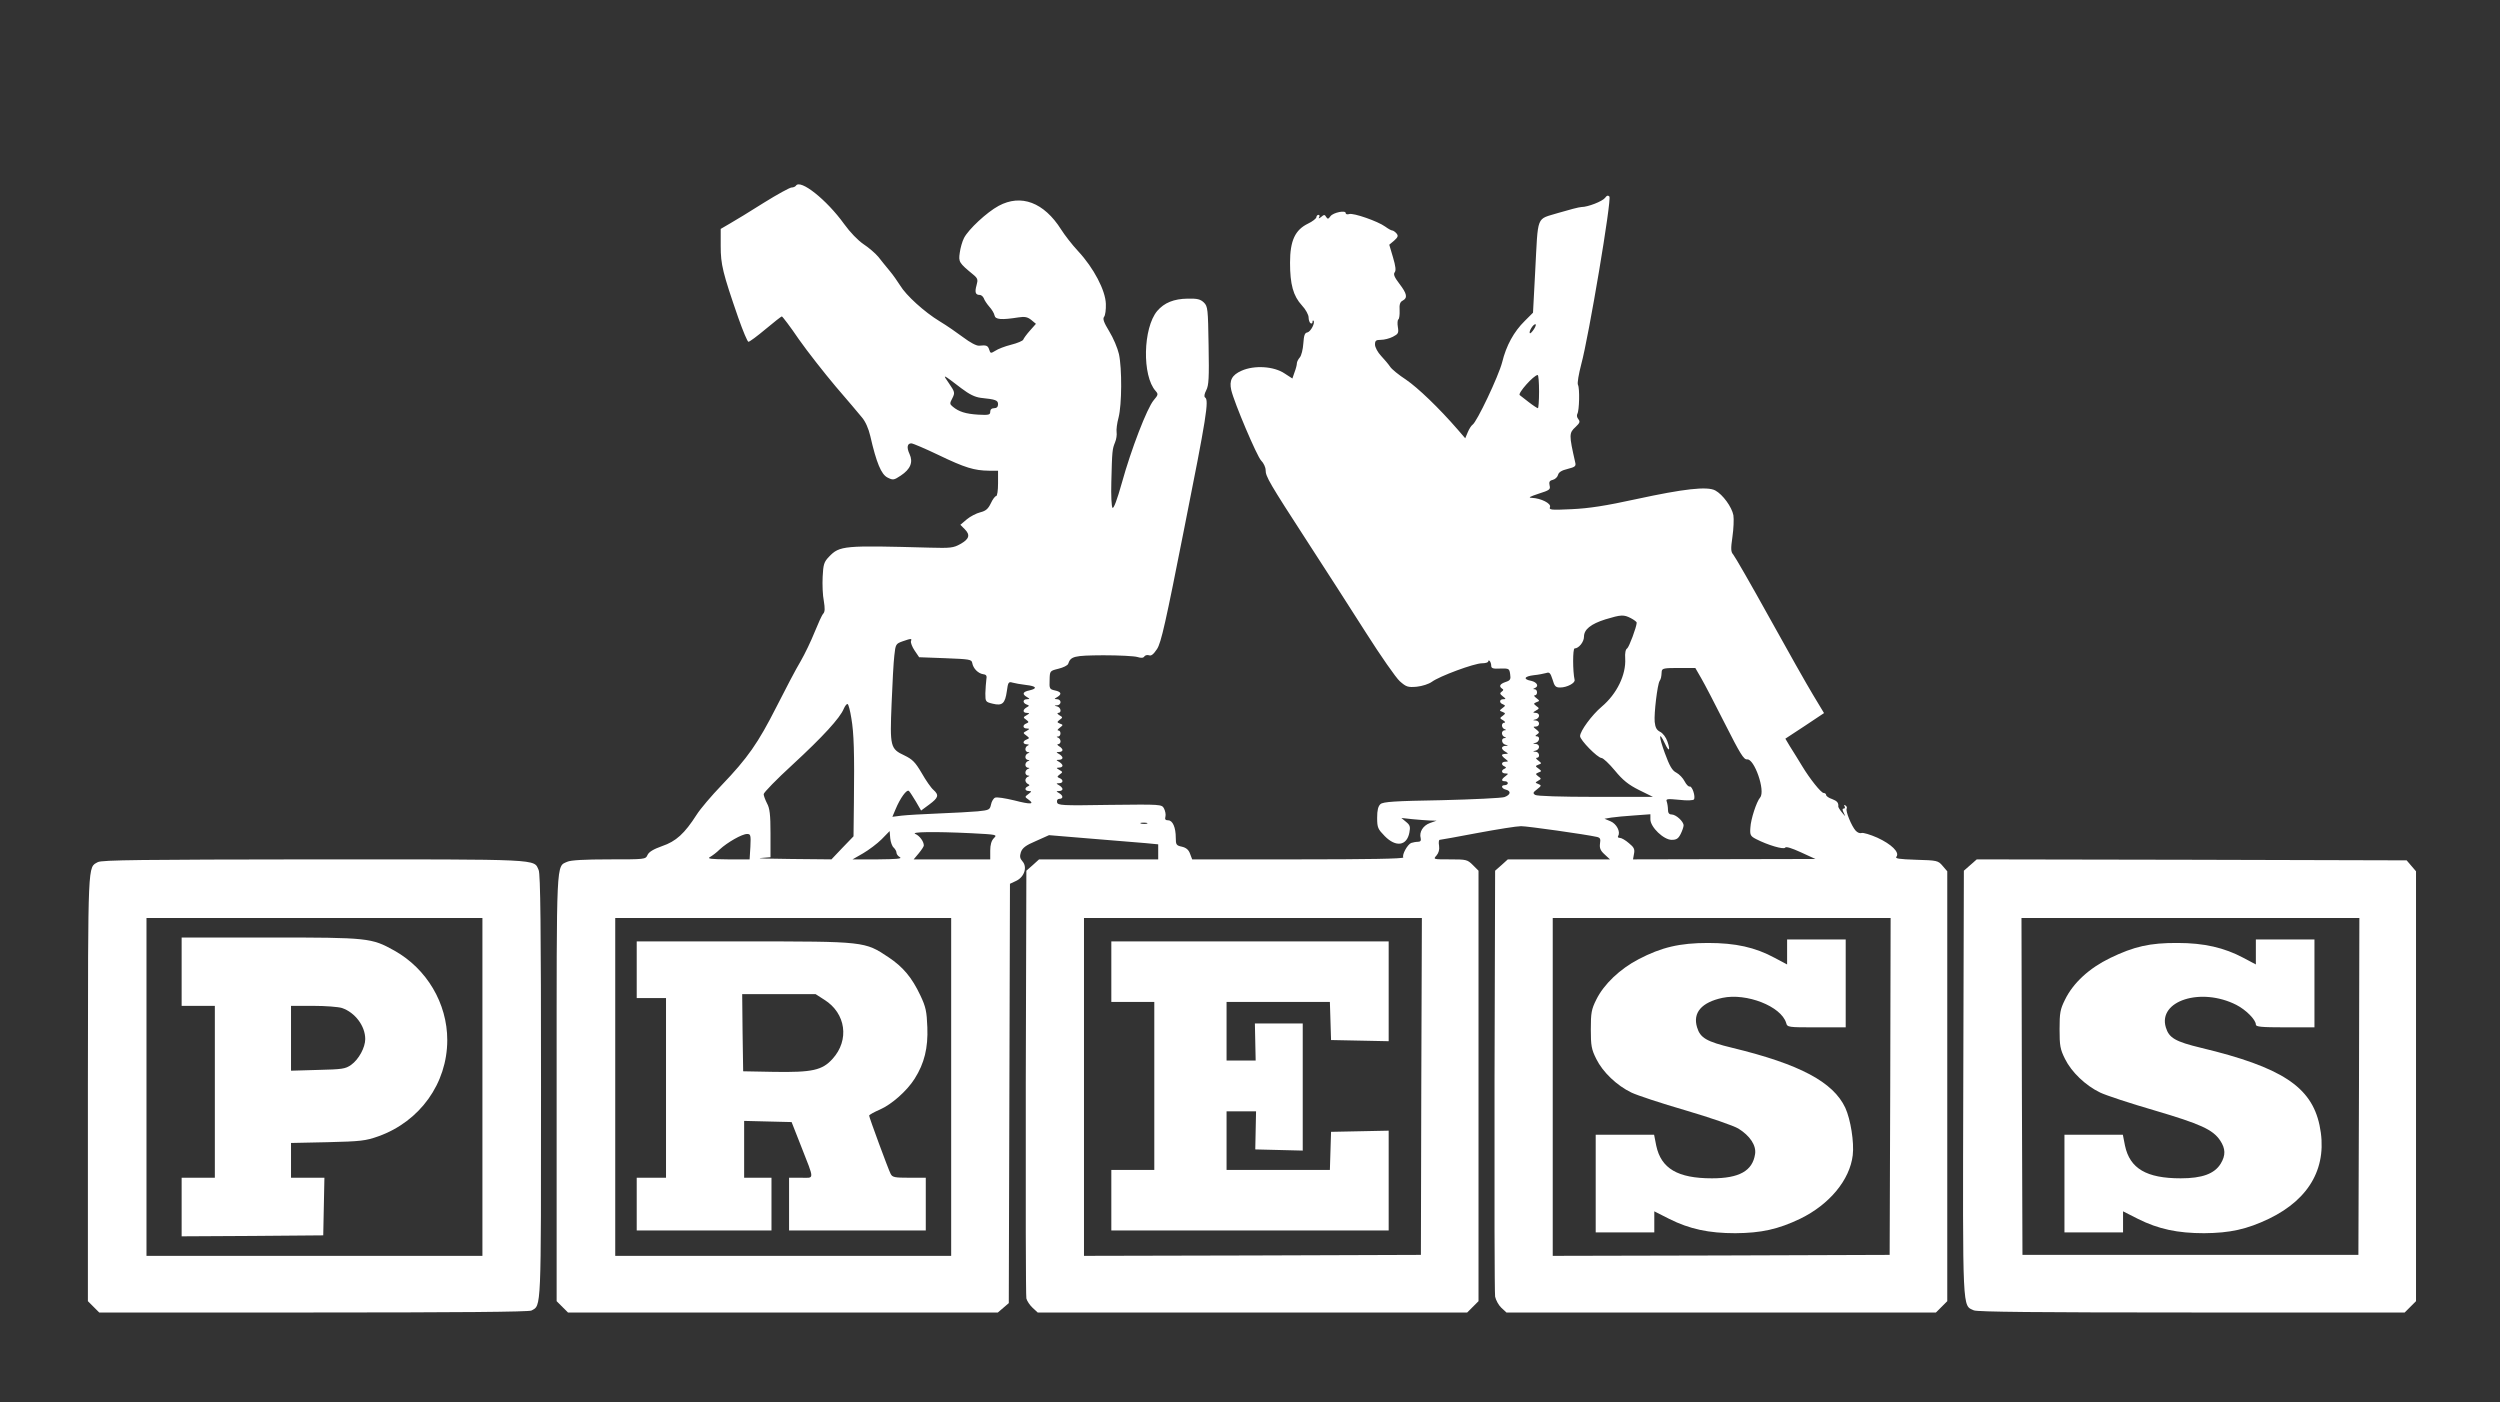
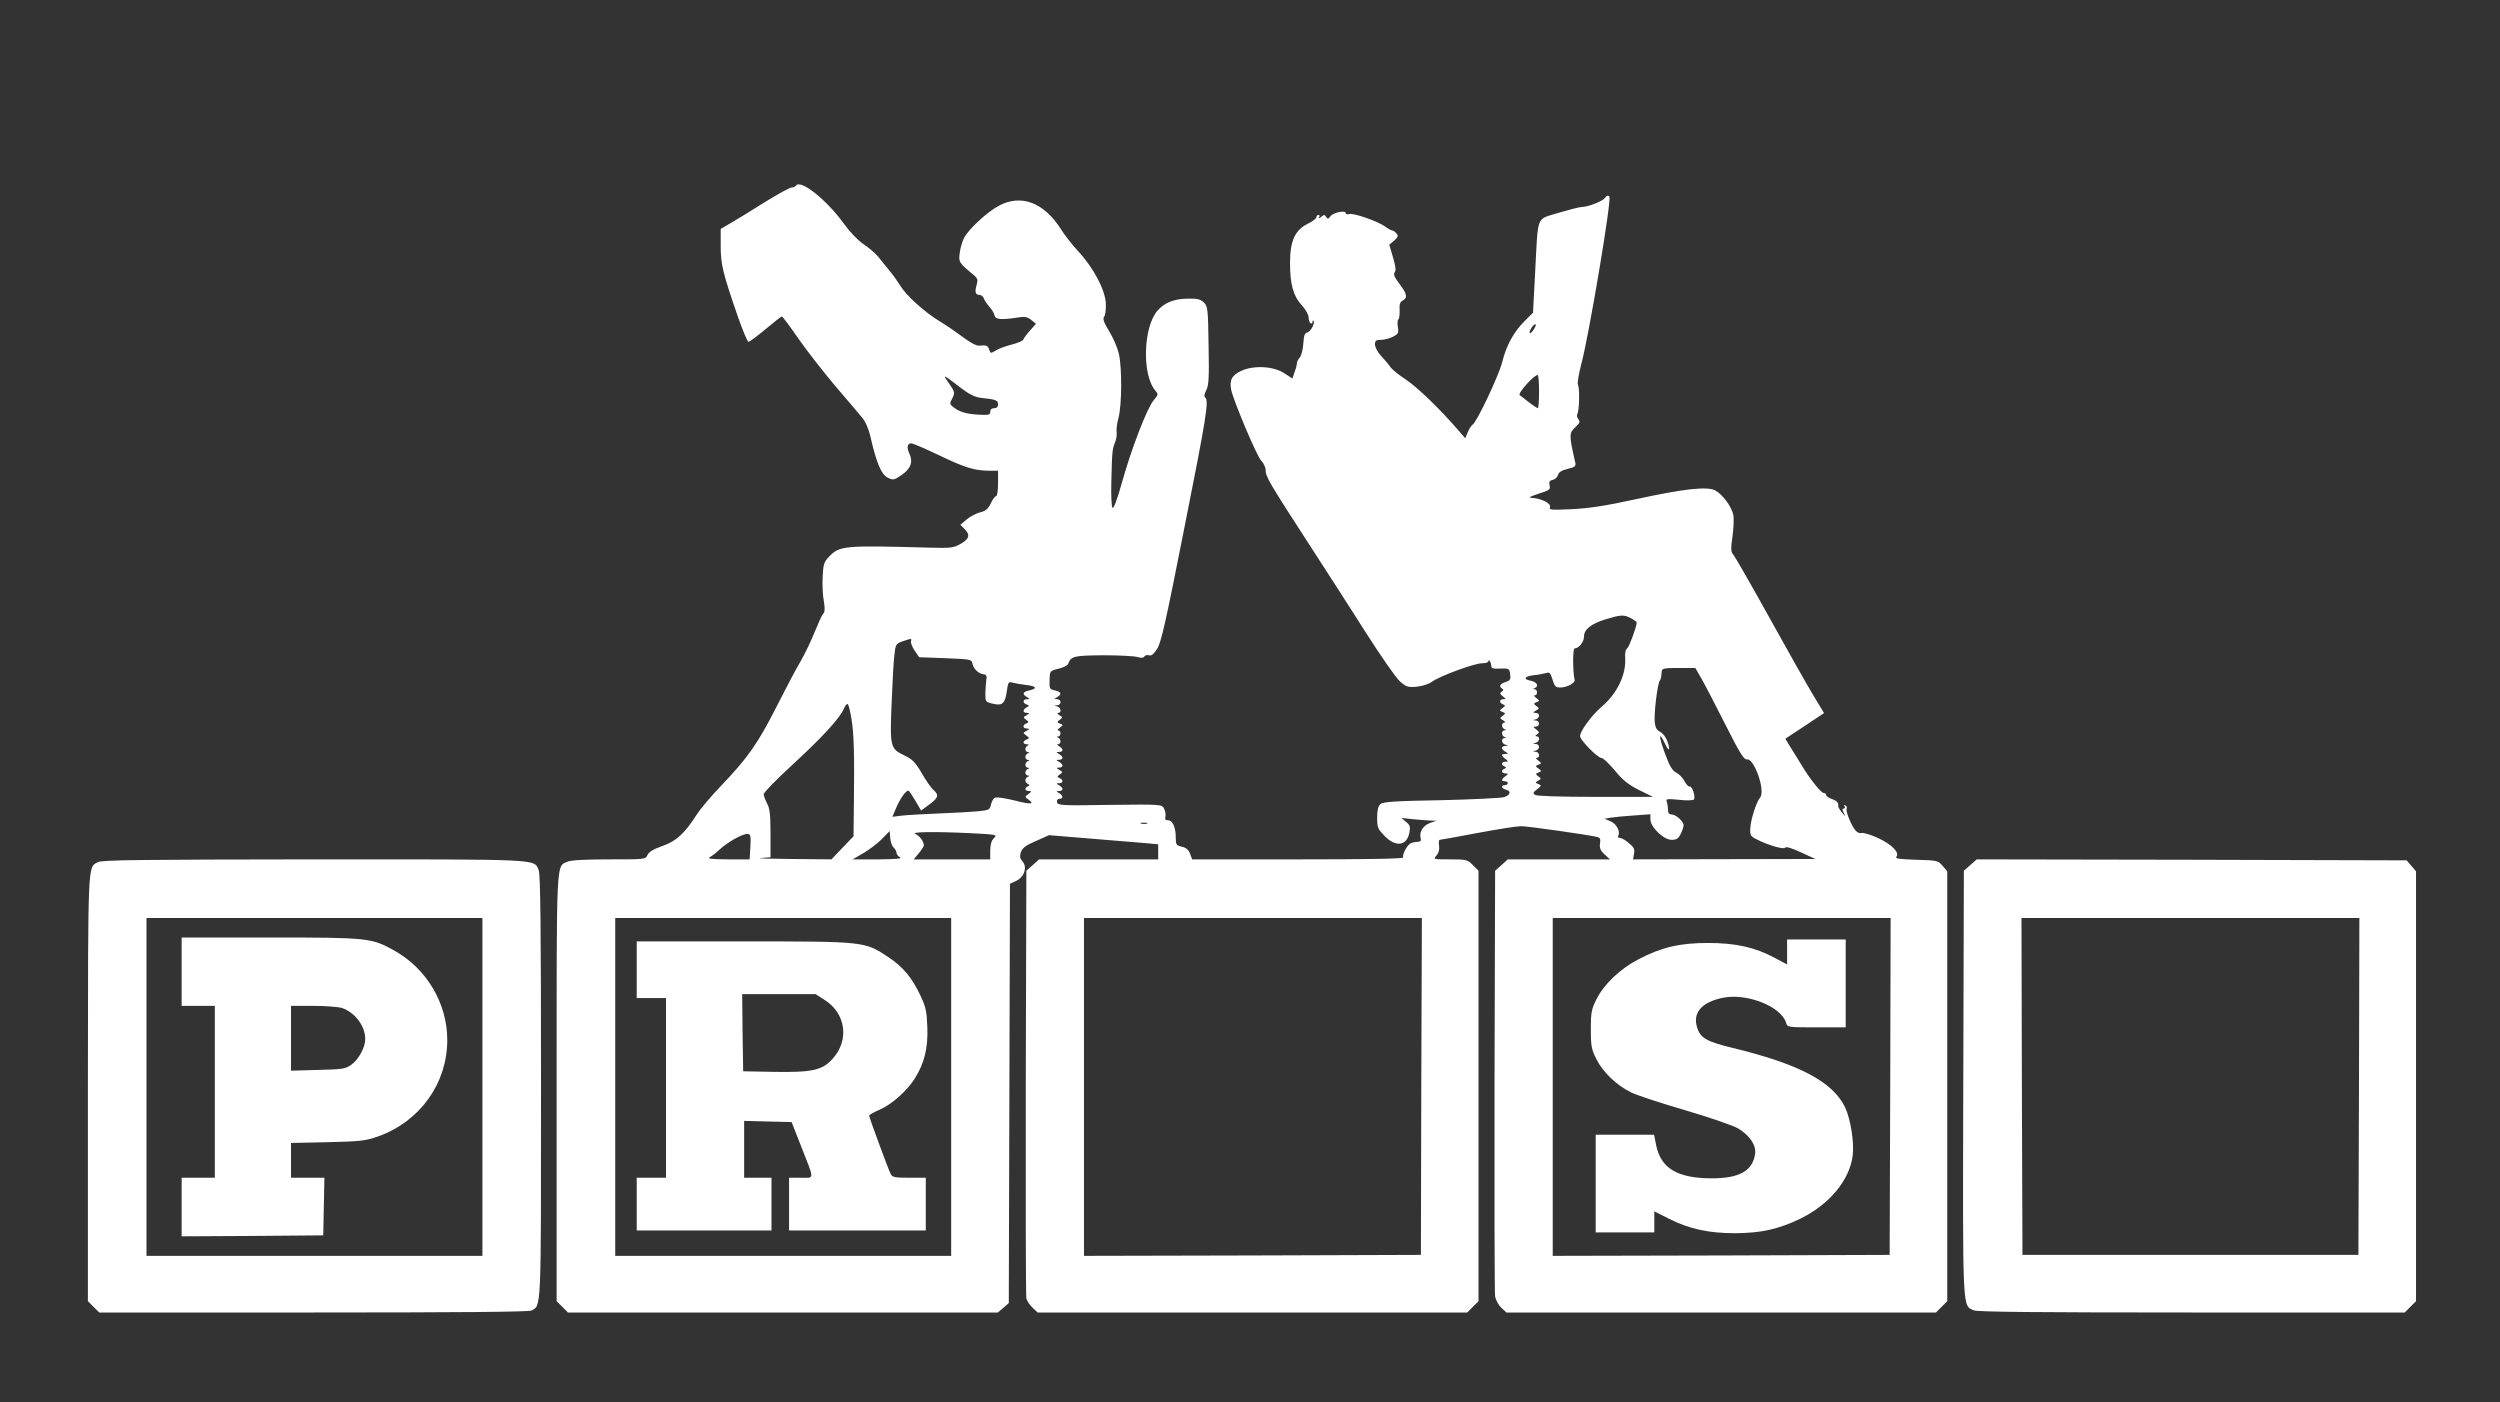
<svg xmlns="http://www.w3.org/2000/svg" version="1.0" width="1280pt" height="718pt" viewBox="0 0 1280 718" preserveAspectRatio="xMidYMid meet">
  <rect x="0" y="0" width="1280" height="718" fill="#333333" stroke="none" />
  <g transform="translate(0,718) scale(0.1,-0.1)" fill="#ffffff" stroke="none">
    <path d="M4075 6229 c-4 -5 -13 -9 -22 -9 -9 0 -73 -35 -142 -78 -69 -44 -147 -91 -173 -106 l-48 -28 0 -88 c0 -94 10 -136 90 -367 24 -68 47 -123 52 -123 6 0 45 29 88 65 43 36 80 65 83 65 3 0 43 -52 87 -117 45 -64 130 -172 188 -241 59 -69 120 -140 135 -159 18 -21 34 -57 43 -96 31 -136 56 -196 88 -212 28 -14 32 -14 68 10 50 33 64 69 45 110 -16 34 -12 55 9 55 8 0 71 -27 140 -60 135 -65 182 -79 257 -80 l47 0 0 -65 c0 -36 -4 -65 -10 -65 -5 0 -18 -17 -27 -37 -14 -29 -26 -39 -54 -46 -20 -5 -51 -21 -69 -36 l-33 -28 22 -22 c30 -30 24 -51 -23 -77 -34 -19 -50 -21 -155 -18 -441 12 -462 11 -517 -47 -25 -26 -29 -39 -32 -102 -2 -40 0 -95 6 -124 6 -38 6 -55 -3 -65 -7 -7 -26 -50 -44 -94 -18 -45 -50 -112 -72 -150 -23 -38 -78 -143 -124 -234 -94 -185 -146 -260 -281 -401 -51 -53 -108 -120 -127 -150 -62 -97 -106 -137 -177 -161 -45 -16 -68 -30 -75 -46 -10 -22 -12 -22 -197 -22 -124 0 -196 -4 -213 -12 -58 -26 -55 27 -55 -1158 l0 -1092 29 -29 29 -29 1101 0 1100 0 28 24 28 24 3 1074 3 1073 32 15 c42 20 58 71 32 100 -13 15 -15 25 -8 47 8 22 25 35 77 57 l67 30 217 -18 c119 -10 245 -20 280 -23 l62 -6 0 -38 0 -39 -305 0 -305 0 -32 -29 -33 -29 -3 -1084 c-1 -596 0 -1094 3 -1106 3 -13 18 -35 32 -48 l26 -24 1099 0 1100 0 29 29 29 29 0 1102 0 1102 -29 29 c-28 28 -34 29 -117 29 -86 0 -87 0 -69 20 11 13 16 30 13 50 -3 16 -1 30 3 30 5 0 92 16 193 35 102 19 202 35 224 35 33 0 330 -42 388 -55 17 -4 20 -10 16 -34 -3 -23 2 -36 23 -55 l28 -26 -261 0 -262 0 -32 -29 -33 -29 -3 -1074 c-1 -590 0 -1088 3 -1107 4 -18 18 -44 32 -57 l26 -24 1099 0 1100 0 29 29 29 29 0 1101 0 1100 -24 28 c-23 27 -28 28 -136 31 -88 3 -109 6 -100 16 17 22 -26 64 -98 97 -36 16 -73 27 -81 24 -8 -3 -21 2 -30 12 -21 23 -53 101 -46 113 3 5 0 12 -6 16 -8 4 -9 3 -5 -4 4 -7 2 -12 -4 -12 -8 0 -8 -6 0 -22 10 -21 10 -21 -9 2 -11 13 -19 27 -19 30 2 20 -6 29 -32 39 -16 5 -30 15 -30 20 0 6 -6 11 -13 11 -13 0 -71 73 -109 136 -10 16 -23 38 -30 49 -7 11 -22 36 -35 56 l-22 37 99 65 99 66 -56 93 c-31 51 -132 230 -225 398 -93 168 -176 312 -184 321 -12 13 -13 29 -4 90 6 41 8 91 5 111 -8 42 -54 106 -93 127 -41 22 -162 8 -402 -44 -160 -35 -245 -48 -333 -52 -106 -5 -117 -4 -111 11 7 18 -46 45 -93 47 -21 1 -11 6 34 21 57 18 62 22 57 42 -4 18 -1 25 16 29 12 3 24 14 27 25 3 14 19 24 49 31 39 10 44 14 39 34 -32 141 -32 150 2 181 22 21 24 27 14 40 -7 8 -9 20 -5 27 10 16 13 131 3 149 -4 9 4 55 17 105 38 139 157 846 144 859 -7 7 -14 5 -22 -7 -14 -18 -88 -47 -121 -47 -11 0 -64 -14 -118 -30 -116 -36 -103 -3 -119 -303 l-11 -208 -42 -42 c-56 -55 -95 -126 -116 -212 -18 -70 -130 -307 -152 -320 -6 -4 -17 -21 -24 -38 l-13 -31 -38 44 c-97 112 -205 215 -265 256 -37 24 -74 54 -82 67 -8 12 -29 37 -46 55 -17 18 -31 44 -31 58 0 20 5 24 30 24 17 0 45 7 62 16 27 14 30 19 25 50 -3 18 -2 36 3 39 4 3 7 23 6 46 -2 30 2 43 16 50 26 14 22 35 -17 86 -26 34 -32 49 -24 59 7 9 5 30 -9 77 l-19 64 25 21 c20 18 22 25 12 37 -7 8 -17 15 -22 15 -5 0 -21 9 -36 20 -37 27 -163 71 -184 64 -10 -3 -18 -1 -18 5 0 16 -64 3 -78 -16 -11 -15 -14 -16 -22 -4 -7 13 -11 13 -26 0 -11 -9 -15 -9 -10 -1 4 6 2 12 -3 12 -6 0 -11 -6 -11 -12 -1 -7 -20 -22 -43 -33 -66 -32 -92 -87 -92 -200 0 -111 16 -170 61 -219 19 -20 34 -48 34 -61 0 -13 5 -27 10 -30 6 -3 10 -1 10 6 0 7 2 10 5 7 10 -10 -14 -56 -31 -60 -14 -2 -18 -15 -21 -57 -2 -30 -10 -62 -18 -71 -8 -9 -15 -23 -15 -30 0 -8 -5 -28 -12 -46 l-11 -32 -40 26 c-55 37 -155 43 -220 14 -50 -22 -64 -50 -53 -99 15 -65 132 -340 153 -361 13 -13 23 -35 23 -49 0 -33 18 -64 215 -368 89 -137 224 -347 299 -465 75 -118 153 -230 173 -248 33 -29 41 -32 87 -28 28 3 62 14 77 25 39 29 217 95 257 95 17 0 32 4 32 10 0 5 3 6 7 2 4 -4 8 -15 8 -24 0 -14 9 -17 47 -15 44 1 46 0 50 -29 4 -26 1 -32 -24 -40 -29 -10 -35 -22 -17 -34 8 -4 7 -9 -2 -15 -11 -8 -10 -12 5 -24 17 -13 18 -15 3 -15 -21 0 -22 -19 -2 -26 14 -6 13 -8 -2 -19 -17 -13 -17 -14 0 -20 16 -7 16 -8 1 -20 -16 -11 -16 -13 2 -23 10 -6 13 -12 7 -12 -7 0 -13 -6 -13 -14 0 -8 6 -17 13 -19 10 -4 10 -6 0 -6 -7 -1 -13 -7 -13 -15 0 -8 6 -17 13 -19 10 -4 10 -6 0 -6 -19 -1 -15 -29 5 -34 16 -4 16 -5 0 -6 -10 0 -18 -5 -18 -11 0 -5 8 -14 18 -19 16 -10 16 -10 0 -11 -10 0 -18 -3 -18 -6 0 -4 8 -13 18 -20 16 -13 16 -13 0 -14 -21 0 -24 -16 -5 -24 10 -5 10 -7 0 -12 -19 -8 -16 -24 5 -24 16 -1 16 -1 0 -14 -22 -16 -23 -26 -3 -26 8 0 15 -4 15 -10 0 -5 -7 -10 -15 -10 -22 0 -18 -17 5 -23 28 -7 25 -26 -7 -38 -14 -5 -159 -12 -322 -16 -239 -4 -299 -8 -313 -20 -12 -11 -17 -31 -17 -70 0 -51 4 -58 39 -94 57 -58 113 -50 126 18 6 30 3 39 -17 55 l-24 20 55 -6 c30 -3 71 -6 90 -7 l35 -1 -34 -12 c-35 -13 -56 -46 -47 -78 3 -12 -2 -18 -14 -18 -10 0 -26 -3 -35 -6 -19 -8 -48 -61 -40 -74 4 -7 -188 -10 -537 -10 l-544 0 -11 29 c-7 20 -20 31 -42 36 -28 6 -31 10 -31 45 0 54 -16 90 -39 90 -14 0 -18 5 -14 19 3 10 -1 29 -7 41 -12 22 -12 22 -278 19 -247 -4 -267 -3 -270 14 -2 10 3 17 12 17 21 0 20 17 -1 29 -17 10 -17 10 0 11 9 0 17 4 17 10 0 5 -8 14 -17 19 -17 10 -17 10 0 11 21 0 23 18 2 26 -14 6 -13 8 1 19 16 11 16 13 -2 23 -17 10 -17 11 -1 12 9 0 17 4 17 10 0 5 -8 14 -17 19 -17 10 -17 10 0 11 9 0 17 4 17 10 0 5 -8 14 -17 19 -17 10 -17 10 0 11 9 0 17 4 17 10 0 5 -8 14 -17 19 -10 6 -12 11 -5 11 6 0 12 6 12 14 0 8 -6 17 -12 19 -10 4 -10 6 0 6 15 1 16 31 0 31 -6 0 -3 6 8 14 18 14 18 15 1 21 -16 7 -16 8 -1 20 16 11 16 13 -2 23 -10 6 -13 12 -6 12 19 0 14 28 -5 33 -17 4 -17 5 0 6 9 0 17 8 17 16 0 8 -8 15 -17 15 -17 1 -17 1 0 11 25 15 21 27 -12 34 -27 6 -29 9 -27 53 1 47 1 47 45 58 25 6 47 17 50 25 13 39 30 43 180 44 80 0 159 -4 175 -9 19 -6 30 -5 35 3 4 6 15 9 24 6 11 -5 23 5 41 32 21 32 44 134 140 621 113 567 127 654 106 667 -6 4 -4 18 6 37 13 25 15 63 12 229 -3 187 -4 200 -24 220 -18 17 -33 21 -83 20 -71 -1 -120 -21 -156 -63 -73 -87 -78 -333 -8 -410 14 -16 13 -20 -10 -47 -34 -40 -116 -253 -163 -423 -24 -86 -42 -134 -48 -128 -5 5 -8 64 -6 132 4 162 5 168 19 203 7 16 10 40 8 52 -2 13 2 46 10 75 17 66 18 251 2 325 -7 31 -29 83 -50 117 -28 46 -34 64 -26 74 6 7 10 37 9 66 -2 69 -62 184 -142 270 -31 33 -70 84 -87 111 -88 139 -205 183 -320 121 -61 -33 -154 -120 -177 -164 -9 -17 -19 -52 -22 -76 -7 -47 -4 -52 69 -112 23 -19 25 -26 17 -54 -10 -36 -6 -50 16 -50 8 0 17 -8 21 -17 3 -10 16 -29 28 -43 13 -14 25 -34 27 -45 4 -21 34 -24 123 -10 32 5 46 2 65 -13 l24 -20 -31 -35 c-17 -19 -32 -40 -34 -46 -2 -6 -30 -18 -62 -26 -32 -8 -68 -22 -81 -31 -23 -14 -25 -14 -31 5 -7 22 -14 25 -52 21 -14 -1 -47 17 -80 42 -32 24 -87 62 -122 83 -79 48 -172 133 -202 183 -13 20 -36 54 -53 74 -17 21 -44 53 -59 73 -16 19 -50 48 -76 65 -28 19 -68 60 -99 103 -90 125 -225 232 -247 196z m3779 -734 c-9 -14 -19 -24 -21 -21 -7 7 16 46 28 46 5 0 2 -11 -7 -25z m-2932 -303 c41 -31 69 -45 100 -49 76 -8 88 -12 88 -33 0 -13 -7 -20 -20 -20 -13 0 -20 -7 -20 -18 0 -16 -7 -18 -62 -15 -64 4 -99 15 -130 41 -16 13 -16 17 -2 43 14 28 13 32 -17 76 -35 50 -35 50 63 -25z m2958 -17 c0 -47 -3 -85 -6 -85 -3 0 -25 14 -48 32 -22 17 -43 33 -45 35 -12 8 71 102 92 103 4 0 7 -38 7 -85z m470 -1160 c17 -9 30 -19 30 -23 -1 -23 -39 -125 -49 -132 -8 -4 -12 -24 -10 -51 5 -84 -43 -182 -120 -247 -51 -43 -111 -125 -111 -151 0 -20 89 -111 110 -112 8 0 39 -29 68 -64 41 -50 70 -73 124 -100 l71 -35 -294 0 c-177 0 -300 4 -309 10 -13 9 -11 13 10 29 23 18 23 20 6 27 -17 7 -17 7 0 17 16 9 16 11 0 22 -15 12 -15 13 1 20 17 6 17 7 0 20 -17 12 -17 13 0 20 17 6 17 7 -1 21 -11 8 -14 14 -8 14 19 0 14 30 -5 31 -17 1 -17 2 0 6 9 2 17 11 17 19 0 8 -8 15 -17 15 -17 1 -17 2 0 6 19 5 24 33 5 33 -9 0 -8 4 2 10 13 9 12 12 -4 25 -17 13 -18 15 -3 15 23 0 22 30 0 31 -17 1 -17 2 0 6 9 2 17 11 17 19 0 8 -8 14 -17 14 -16 1 -16 2 1 12 18 10 18 12 2 23 -15 12 -15 13 1 20 17 6 17 7 -1 21 -11 8 -14 14 -8 14 16 0 15 30 0 31 -10 0 -10 2 0 6 23 9 12 30 -18 37 -43 8 -37 23 13 29 23 2 51 8 63 11 17 6 22 1 33 -33 10 -35 16 -41 39 -41 35 0 78 23 74 39 -10 44 -10 161 0 161 21 0 48 33 48 60 0 37 34 65 110 89 80 24 93 25 130 6z m-3686 -118 c-2 -7 6 -29 19 -48 l23 -34 134 -5 c125 -5 135 -6 138 -25 5 -28 30 -53 56 -57 16 -2 20 -8 16 -28 -2 -14 -4 -45 -5 -70 0 -43 1 -44 38 -53 49 -12 63 1 72 64 6 46 9 50 29 44 11 -3 42 -9 69 -12 54 -6 61 -18 17 -28 -34 -7 -38 -19 -12 -34 16 -10 16 -10 0 -11 -22 0 -23 -19 -2 -27 15 -5 15 -7 0 -15 -21 -12 -20 -28 2 -28 15 -1 15 -2 -2 -12 -18 -10 -18 -12 -2 -23 14 -11 15 -13 1 -19 -21 -8 -19 -26 3 -26 15 -1 15 -2 -2 -12 -19 -10 -19 -11 -1 -24 16 -12 17 -14 2 -20 -22 -8 -22 -24 1 -25 10 0 12 -3 5 -6 -7 -2 -13 -11 -13 -19 0 -8 6 -14 13 -15 10 0 10 -2 0 -6 -7 -2 -13 -11 -13 -19 0 -8 6 -14 13 -15 10 0 10 -2 0 -6 -7 -2 -13 -11 -13 -19 0 -8 6 -14 13 -15 10 0 10 -2 0 -6 -7 -2 -13 -11 -13 -19 0 -8 6 -14 13 -15 10 0 10 -2 0 -6 -7 -2 -13 -11 -13 -18 0 -7 6 -16 13 -19 10 -5 10 -7 0 -12 -19 -8 -16 -24 5 -24 15 -1 15 -2 -2 -15 -20 -15 -20 -15 0 -29 33 -24 12 -26 -73 -4 -46 11 -89 18 -98 14 -8 -3 -18 -19 -21 -35 -6 -27 -9 -29 -68 -35 -33 -3 -124 -8 -201 -11 -77 -3 -162 -8 -188 -11 l-48 -6 16 38 c24 58 58 105 69 94 5 -5 21 -30 36 -55 l26 -45 42 31 c47 35 51 48 21 75 -12 10 -39 49 -60 86 -33 56 -47 70 -88 90 -73 34 -75 45 -66 266 4 103 10 214 14 246 6 57 8 60 41 72 46 16 50 16 44 1z m4046 -189 c17 -29 72 -135 123 -236 76 -150 95 -182 112 -180 37 5 95 -161 67 -195 -19 -22 -48 -112 -50 -154 -3 -38 0 -44 29 -59 60 -31 142 -55 149 -44 4 7 33 -2 81 -24 l74 -34 -467 -1 -467 -1 5 28 c5 24 0 34 -26 55 -17 15 -38 27 -46 27 -9 0 -13 4 -9 10 13 21 -8 62 -39 75 l-31 13 35 6 c19 3 72 8 118 11 l82 6 0 -26 c0 -40 68 -105 109 -105 24 0 34 6 46 30 8 16 15 36 15 44 0 20 -39 56 -62 56 -12 0 -18 8 -18 24 0 13 -3 32 -6 41 -6 15 1 16 63 10 42 -5 73 -3 76 2 9 15 -9 68 -21 66 -7 -2 -18 10 -27 27 -8 16 -27 36 -42 44 -21 10 -35 34 -59 100 -32 87 -32 117 0 50 21 -46 30 -39 13 10 -7 21 -23 42 -37 49 -18 9 -25 22 -28 51 -4 43 14 191 25 209 7 12 9 17 11 50 2 15 13 17 87 17 l85 0 30 -52z m-4351 -206 c13 -75 16 -177 13 -430 l-2 -174 -57 -59 -56 -59 -206 2 c-113 1 -183 3 -156 5 l50 4 0 122 c0 96 -4 129 -18 154 -9 18 -17 39 -17 47 0 8 66 76 148 151 155 143 243 239 262 286 7 16 16 27 20 24 5 -3 13 -35 19 -73z m1514 -539 c-7 -2 -21 -2 -30 0 -10 3 -4 5 12 5 17 0 24 -2 18 -5z m-1297 -123 c7 -7 14 -18 14 -26 0 -7 8 -18 18 -23 12 -8 -20 -10 -113 -11 l-130 0 54 31 c29 17 72 49 95 72 l41 42 3 -37 c2 -20 10 -42 18 -48z m396 74 c131 -7 135 -7 117 -25 -13 -13 -19 -34 -19 -64 l0 -45 -196 0 -196 0 26 31 c14 17 26 35 26 40 0 21 -22 50 -43 59 -28 11 96 13 285 4z m-1130 -69 l-4 -65 -111 0 c-87 1 -108 3 -92 12 11 6 34 23 50 39 39 36 114 79 140 79 18 0 20 -5 17 -65z m1028 -1230 l0 -865 -860 0 -860 0 0 865 0 865 860 0 860 0 0 -865z m2407 3 l-2 -863 -862 -3 -863 -2 0 865 0 865 865 0 865 0 -3 -862z m2401 0 l-3 -863 -862 -3 -863 -2 0 865 0 865 865 0 865 0 -2 -862z" />
    <path d="M3260 2215 l0 -145 75 0 75 0 0 -460 0 -460 -75 0 -75 0 0 -135 0 -135 345 0 345 0 0 135 0 135 -70 0 -70 0 0 145 0 146 121 -3 122 -3 48 -122 c71 -181 70 -163 0 -163 l-61 0 0 -135 0 -135 350 0 350 0 0 135 0 135 -85 0 c-74 0 -86 2 -95 20 -12 23 -110 289 -110 298 0 4 25 18 55 31 60 26 139 96 178 158 50 79 69 158 65 263 -3 82 -8 105 -36 164 -43 91 -88 145 -163 195 -122 81 -118 81 -740 81 l-549 0 0 -145z m961 -154 c110 -69 129 -206 42 -302 -53 -59 -104 -70 -299 -67 l-159 3 -3 198 -2 197 188 0 188 0 45 -29z" />
-     <path d="M5690 2205 l0 -155 110 0 110 0 0 -430 0 -430 -110 0 -110 0 0 -155 0 -155 710 0 710 0 0 255 0 256 -147 -3 -148 -3 -3 -97 -3 -98 -264 0 -265 0 0 150 0 150 76 0 75 0 -2 -97 -2 -98 122 -3 121 -3 0 326 0 325 -122 0 -123 0 2 -95 2 -95 -75 0 -74 0 0 150 0 150 265 0 264 0 3 -97 3 -98 148 -3 147 -3 0 256 0 255 -710 0 -710 0 0 -155z" />
    <path d="M9150 2306 l0 -64 -64 34 c-100 54 -200 76 -341 76 -145 0 -238 -22 -355 -83 -96 -50 -178 -128 -217 -207 -25 -50 -28 -68 -28 -152 0 -84 3 -102 28 -152 33 -67 105 -136 180 -172 29 -14 153 -55 277 -91 129 -38 244 -78 270 -93 60 -37 93 -87 86 -131 -13 -86 -81 -124 -221 -124 -175 0 -260 50 -285 167 l-11 56 -150 0 -149 0 0 -250 0 -250 150 0 150 0 0 54 0 54 77 -39 c104 -52 202 -73 338 -73 133 1 219 20 332 74 150 73 254 199 269 325 8 66 -11 184 -38 243 -62 132 -232 223 -578 307 -133 32 -165 51 -181 105 -23 75 23 128 130 151 123 26 300 -43 326 -128 6 -23 10 -23 156 -23 l149 0 0 225 0 225 -150 0 -150 0 0 -64z" />
    <path d="M501 2766 c-52 -29 -50 19 -51 -1154 l0 -1094 29 -29 29 -29 1097 0 c733 0 1103 3 1116 10 51 28 49 -13 49 1149 0 816 -3 1086 -12 1106 -26 58 27 55 -1150 55 -880 -1 -1087 -3 -1107 -14z m1969 -1151 l0 -865 -860 0 -860 0 0 865 0 865 860 0 860 0 0 -865z" />
    <path d="M930 2205 l0 -175 85 0 85 0 0 -440 0 -440 -85 0 -85 0 0 -150 0 -150 363 2 362 3 3 148 3 147 -86 0 -85 0 0 89 0 89 188 4 c169 4 194 7 259 30 213 76 353 271 353 493 0 188 -105 365 -271 458 -117 65 -132 67 -636 67 l-453 0 0 -175z m821 -186 c67 -23 119 -92 119 -159 0 -43 -33 -104 -72 -132 -30 -21 -45 -23 -170 -26 l-138 -4 0 166 0 166 114 0 c62 0 128 -5 147 -11z" />
    <path d="M10088 2751 l-33 -29 -3 -1087 c-3 -1187 -5 -1137 54 -1164 18 -8 321 -11 1115 -11 l1091 0 29 29 29 29 0 1101 0 1100 -24 28 -24 28 -1101 3 -1100 2 -33 -29z m1990 -1133 l-3 -863 -860 0 -860 0 -3 863 -2 862 865 0 865 0 -2 -862z" />
-     <path d="M11550 2306 l0 -64 -64 34 c-98 52 -201 76 -336 76 -142 1 -224 -18 -346 -77 -107 -52 -189 -127 -231 -213 -25 -50 -28 -68 -28 -152 0 -84 3 -102 28 -152 33 -67 105 -136 180 -172 29 -14 153 -55 277 -91 237 -70 299 -98 337 -154 28 -42 29 -76 3 -119 -32 -52 -95 -75 -205 -75 -175 0 -260 50 -285 167 l-11 56 -150 0 -149 0 0 -250 0 -250 150 0 150 0 0 54 0 54 77 -39 c104 -52 202 -73 338 -73 133 1 219 20 332 74 213 103 303 271 259 479 -42 197 -194 297 -606 396 -133 32 -165 51 -181 105 -41 136 180 207 361 115 49 -25 100 -76 100 -101 0 -11 27 -14 150 -14 l150 0 0 225 0 225 -150 0 -150 0 0 -64z" />
  </g>
</svg>